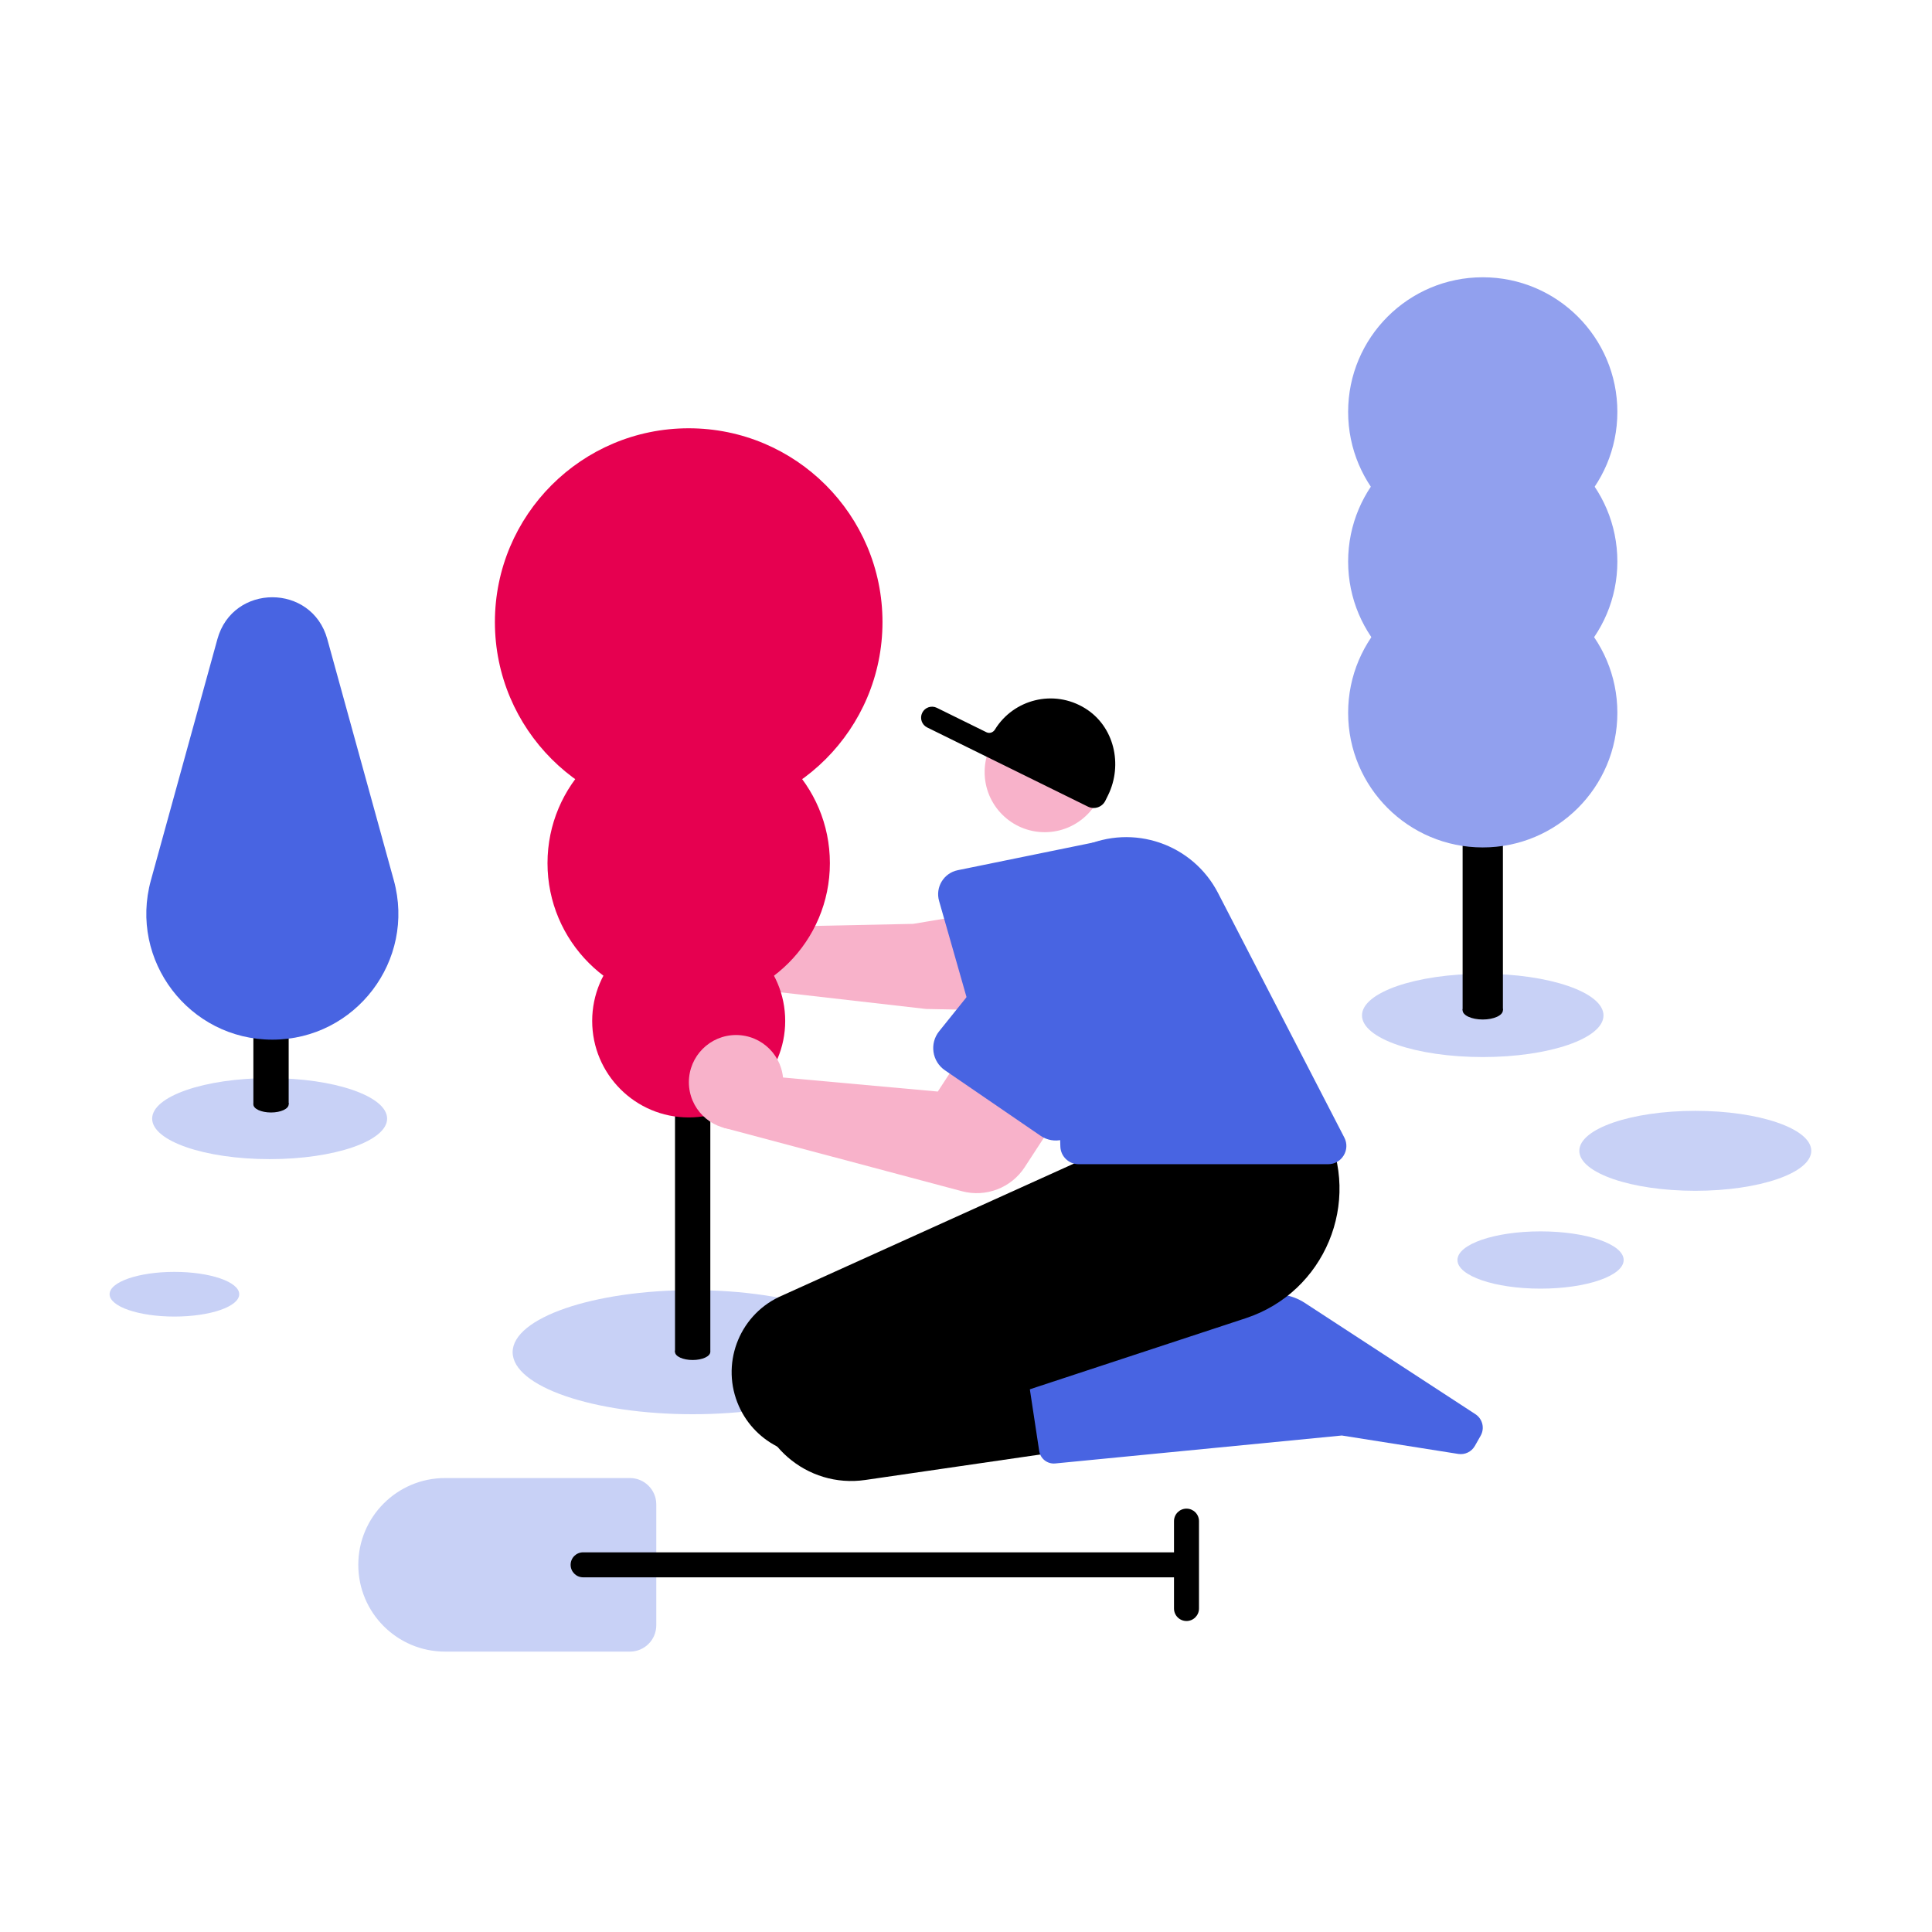
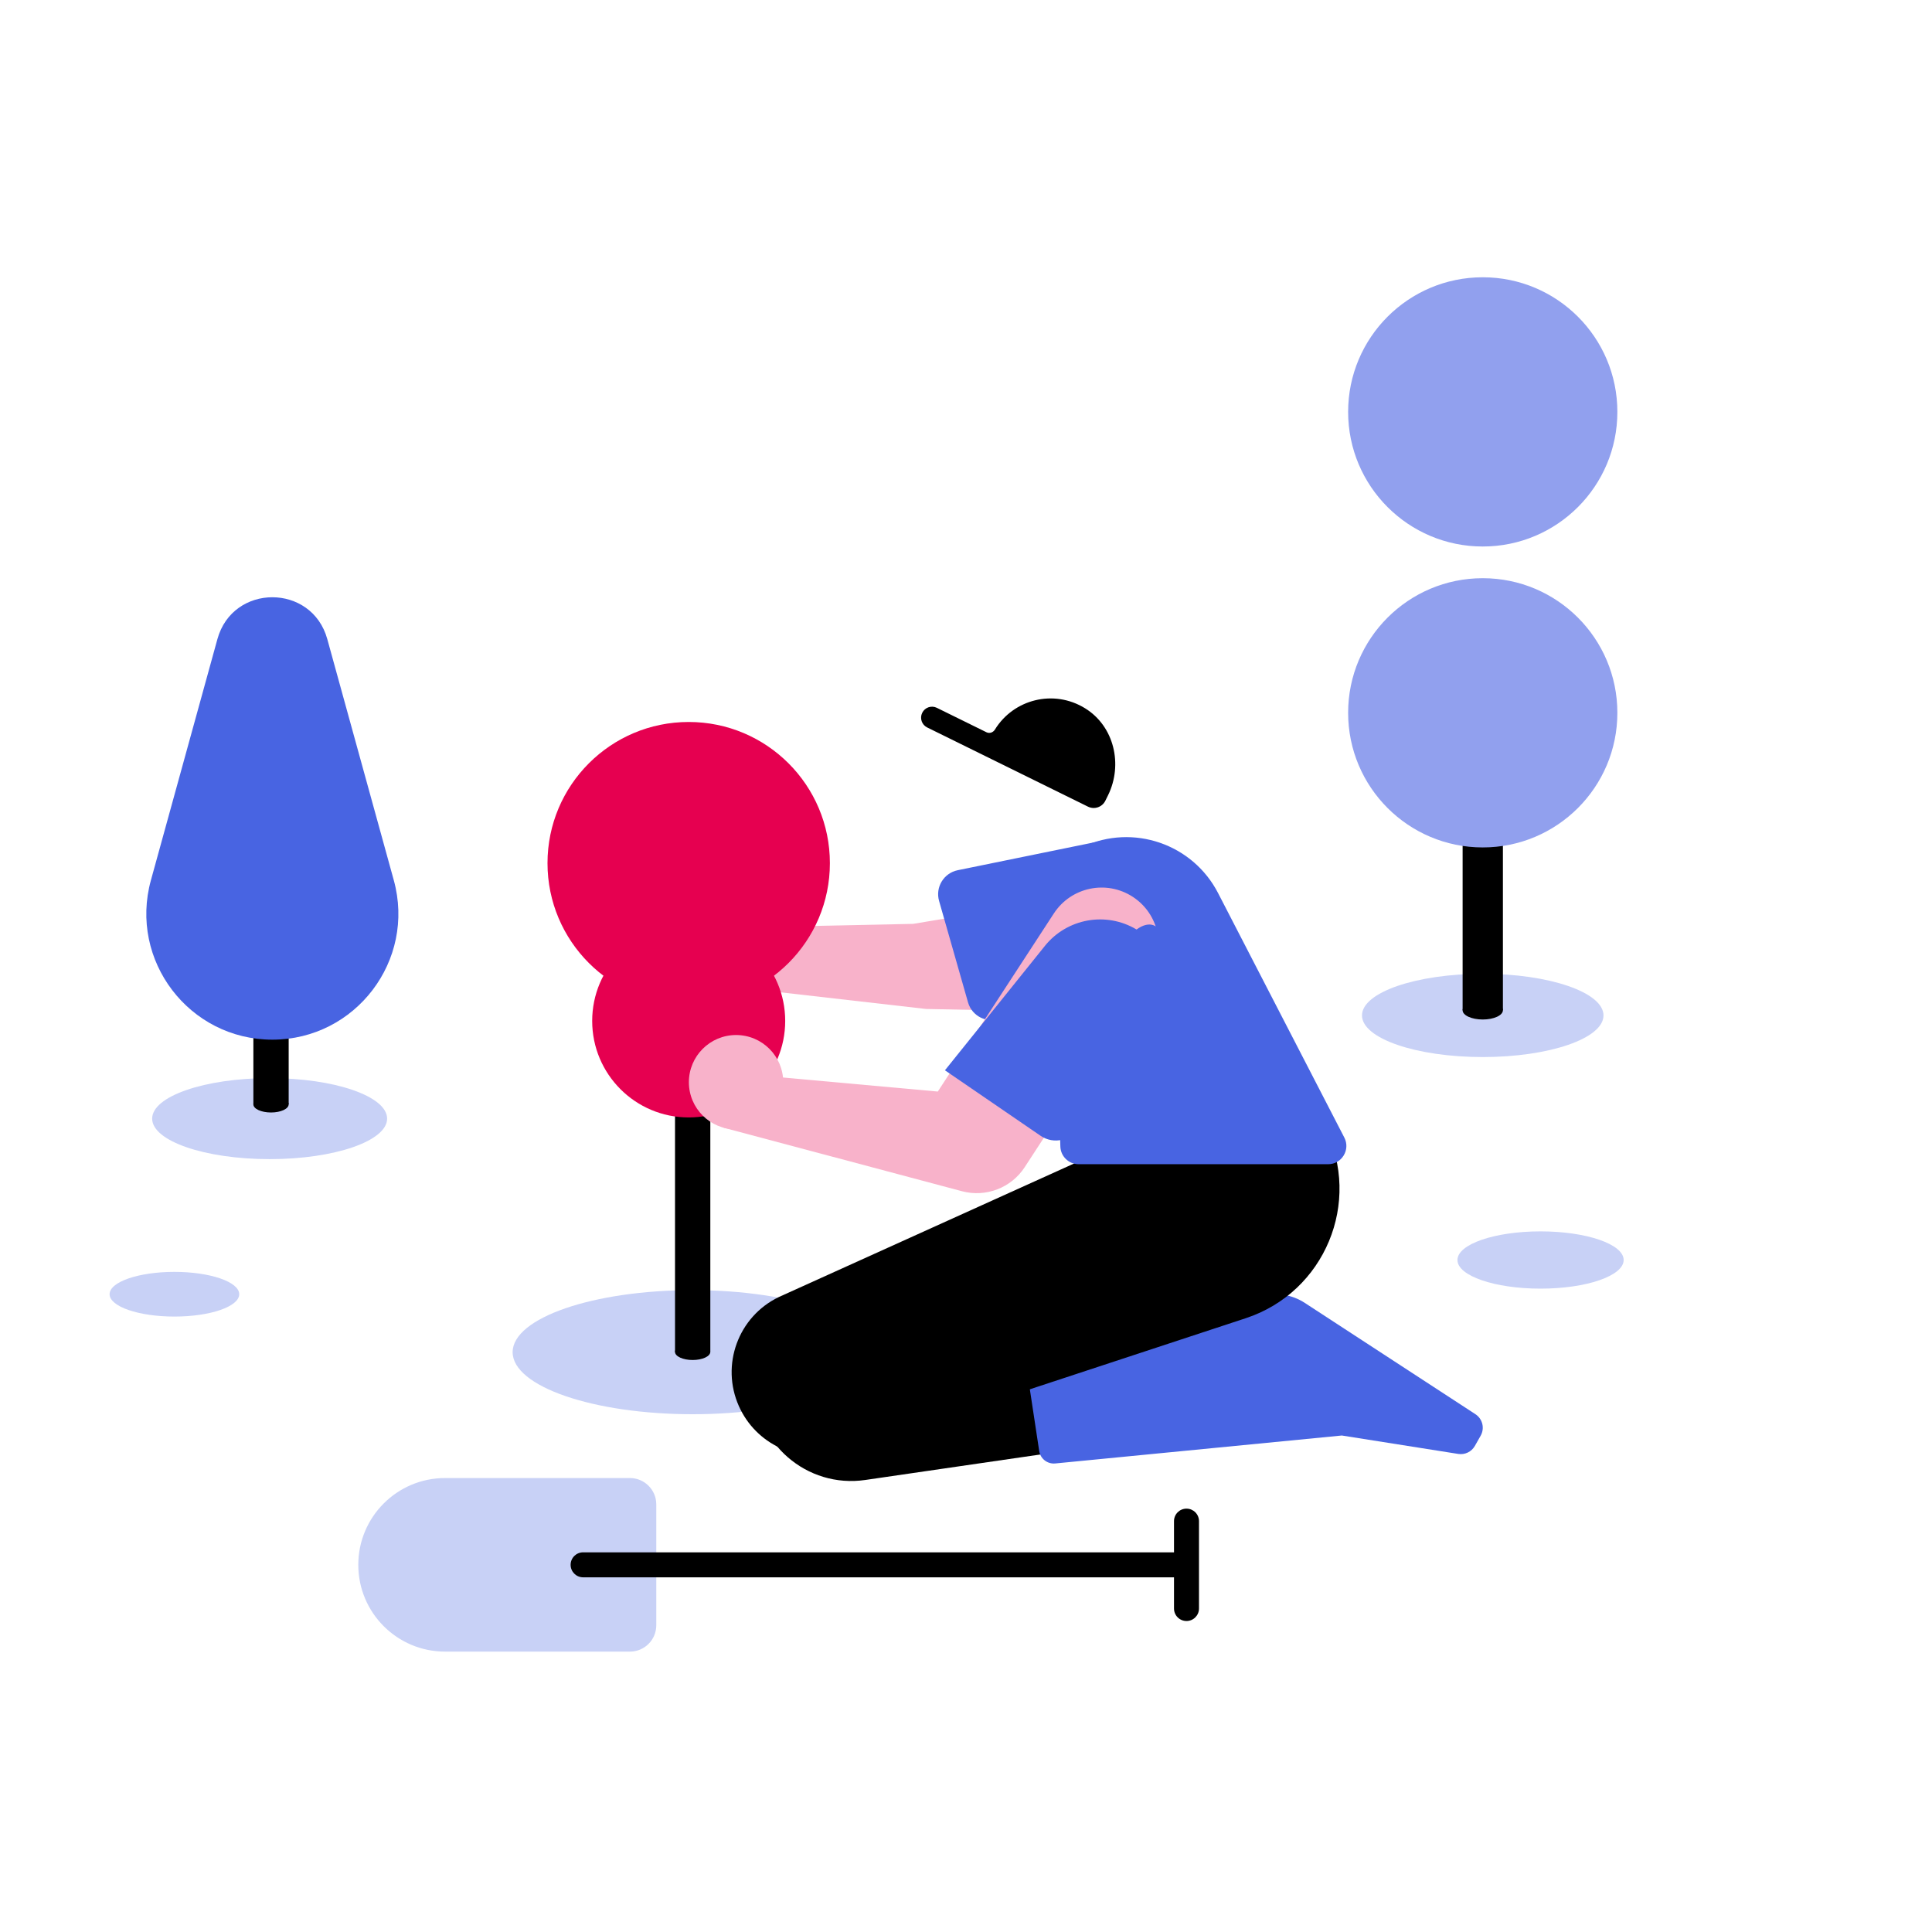
<svg xmlns="http://www.w3.org/2000/svg" version="1.1" id="Ebene_1" x="0px" y="0px" viewBox="0 0 620 620" style="enable-background:new 0 0 620 620;" xml:space="preserve">
  <style type="text/css">
	.st0{fill:#C8D1F6;}
	.st1{fill:#F8B2CA;}
	.st2{fill:#4864E2;}
	.st3{fill:#E60050;}
	.st4{fill:#91A0EE;}
</style>
  <g>
    <ellipse class="st0" cx="222.28" cy="433.93" rx="57.77" ry="19.91" />
  </g>
  <g>
    <ellipse class="st0" cx="55.97" cy="415.33" rx="20.8" ry="7.17" />
  </g>
  <g>
    <ellipse class="st0" cx="494.38" cy="404.35" rx="26.67" ry="9.19" />
  </g>
  <g>
-     <ellipse class="st0" cx="544.04" cy="369.31" rx="37.22" ry="12.83" />
-   </g>
+     </g>
  <g>
    <polygon class="st1" points="375.93,282.59 293.03,296.48 227.47,297.84 226.06,315.65 297.18,323.79 380.59,325.45  " />
  </g>
  <g>
    <path class="st2" d="M364.77,309.46l-43.66,17.36c-4.32,1.72-9.18-0.67-10.46-5.15l-9.29-32.55c-1.26-4.4,1.5-8.94,5.98-9.86   l45.64-9.32c10.13-2.07,20.23,3.65,23.67,13.4v0C380.34,293.82,375.1,305.35,364.77,309.46z" />
  </g>
  <g>
-     <circle class="st1" cx="230.2" cy="301.6" r="15.14" />
-   </g>
+     </g>
  <g>
    <rect x="216.62" y="304.78" width="11.33" height="129.06" />
  </g>
  <g>
-     <circle class="st3" cx="221.01" cy="199.63" r="62.19" />
-   </g>
+     </g>
  <g>
    <circle class="st3" cx="221.01" cy="277" r="45.31" />
  </g>
  <g>
    <circle class="st3" cx="221.01" cy="327.63" r="30.97" />
  </g>
  <g>
    <path d="M242.12,427.81l168.69-6.77l12.28,32.73l-145.42,21.17c-18.74,2.73-35.55-11.8-35.55-30.74L242.12,427.81z" />
  </g>
  <g>
    <path class="st2" d="M329.09,436.61l75.7-20.68c4.74-1.3,9.82-0.5,13.94,2.19l54.75,35.71c2.29,1.5,3.03,4.52,1.68,6.9l-1.86,3.28   c-1.07,1.88-3.19,2.91-5.33,2.57l-37.36-5.91l-91.98,8.97c-2.5,0.24-4.76-1.51-5.14-4L329.09,436.61z" />
  </g>
  <g>
    <path d="M425.23,361.94c11.93,23.86-0.1,52.74-25.43,61.08l-130.98,43.12c-12.8,3.59-26.29-2.75-31.7-14.89l-0.01-0.02   c-5.87-13.19-0.23-28.67,12.77-34.97l165.17-74.7L425.23,361.94z" />
  </g>
  <g>
    <path class="st2" d="M340.28,367.93l-2.57-80.3c-0.22-6.8,3.65-13.06,9.82-15.92l0,0c16.11-7.45,35.22-0.89,43.36,14.88   l40.52,78.47c2.01,3.9-0.82,8.55-5.21,8.55h-80.07C342.97,373.6,340.38,371.09,340.28,367.93z" />
  </g>
  <g>
-     <circle class="st1" cx="335.27" cy="247.77" r="19.29" />
-   </g>
+     </g>
  <g>
    <path d="M348.22,227.3c-10.12-6.24-22.99-2.87-28.94,6.83c-0.58,0.94-1.73,1.34-2.71,0.86l-15.92-7.84   c-1.74-0.86-3.85-0.14-4.7,1.6l0,0c-0.86,1.74-0.14,3.85,1.6,4.7l51.59,25.41c2.06,1.02,4.56,0.17,5.58-1.9l0.87-1.76   C360.41,245.36,357.55,233.05,348.22,227.3z" />
  </g>
  <g>
    <path class="st1" d="M363.52,287.8L363.52,287.8c-8.47-5.52-19.81-3.13-25.33,5.34l-37.24,57.15l-65.31-5.92l-3.37,17.54   l76.45,20.37c7.67,2.04,15.79-1.07,20.12-7.72l40.02-61.43C374.38,304.66,371.99,293.32,363.52,287.8z" />
  </g>
  <g>
-     <path class="st2" d="M371.16,316.17l-24.76,45.33c-2.45,4.49-8.24,5.88-12.46,2.99l-30.7-21.02c-4.15-2.84-5.01-8.62-1.85-12.54   l32.07-39.91c7.12-8.86,19.68-11.11,29.42-5.27h0C373.36,292.02,377.02,305.45,371.16,316.17z" />
+     <path class="st2" d="M371.16,316.17l-24.76,45.33c-2.45,4.49-8.24,5.88-12.46,2.99l-30.7-21.02l32.07-39.91c7.12-8.86,19.68-11.11,29.42-5.27h0C373.36,292.02,377.02,305.45,371.16,316.17z" />
  </g>
  <g>
    <circle class="st1" cx="236.21" cy="347.29" r="15.14" />
  </g>
  <g>
    <ellipse cx="222.28" cy="433.84" rx="5.66" ry="2.6" />
  </g>
  <g>
    <g>
      <path class="st0" d="M202.15,530.02h-59.32c-15.38,0-27.85-12.47-27.85-27.85v0c0-15.38,12.47-27.85,27.85-27.85h59.32    c4.67,0,8.46,3.79,8.46,8.46v38.77C210.61,526.23,206.83,530.02,202.15,530.02z" />
    </g>
    <g>
      <path d="M377.11,506.18H187.13c-2.22,0-4.01-1.8-4.01-4.01l0,0c0-2.22,1.8-4.01,4.01-4.01h189.98c2.22,0,4.01,1.8,4.01,4.01l0,0    C381.12,504.39,379.33,506.18,377.11,506.18z" />
    </g>
    <g>
      <path d="M376.75,516.19v-28.04c0-2.22,1.8-4.01,4.01-4.01h0c2.22,0,4.01,1.8,4.01,4.01v28.04c0,2.22-1.8,4.01-4.01,4.01h0    C378.55,520.2,376.75,518.41,376.75,516.19z" />
    </g>
  </g>
  <g>
    <g>
      <ellipse class="st0" cx="86.53" cy="358.98" rx="37.7" ry="13" />
    </g>
    <g>
      <rect x="81.31" y="255.08" width="11.33" height="99.32" />
    </g>
    <g>
      <path class="st2" d="M69.77,205.09l-21.34,77.38c-7.1,25.74,12.27,51.17,38.97,51.17h0c26.7,0,46.07-25.43,38.97-51.17    l-21.34-77.38C100.08,187.19,74.71,187.19,69.77,205.09z" />
    </g>
    <g>
      <ellipse cx="86.97" cy="354.41" rx="5.66" ry="2.6" />
    </g>
  </g>
  <g>
    <g>
      <ellipse class="st0" cx="475.83" cy="325.86" rx="38.75" ry="13.36" />
    </g>
    <g>
      <rect x="469.37" y="234.57" width="12.93" height="89.64" />
    </g>
    <g>
      <circle class="st4" cx="475.83" cy="228.75" r="43.2" />
    </g>
    <g>
-       <circle class="st4" cx="475.83" cy="180.2" r="43.2" />
-     </g>
+       </g>
    <g>
      <circle class="st4" cx="475.83" cy="132.18" r="43.2" />
    </g>
    <g>
      <ellipse cx="475.83" cy="324.21" rx="6.46" ry="2.96" />
    </g>
  </g>
</svg>